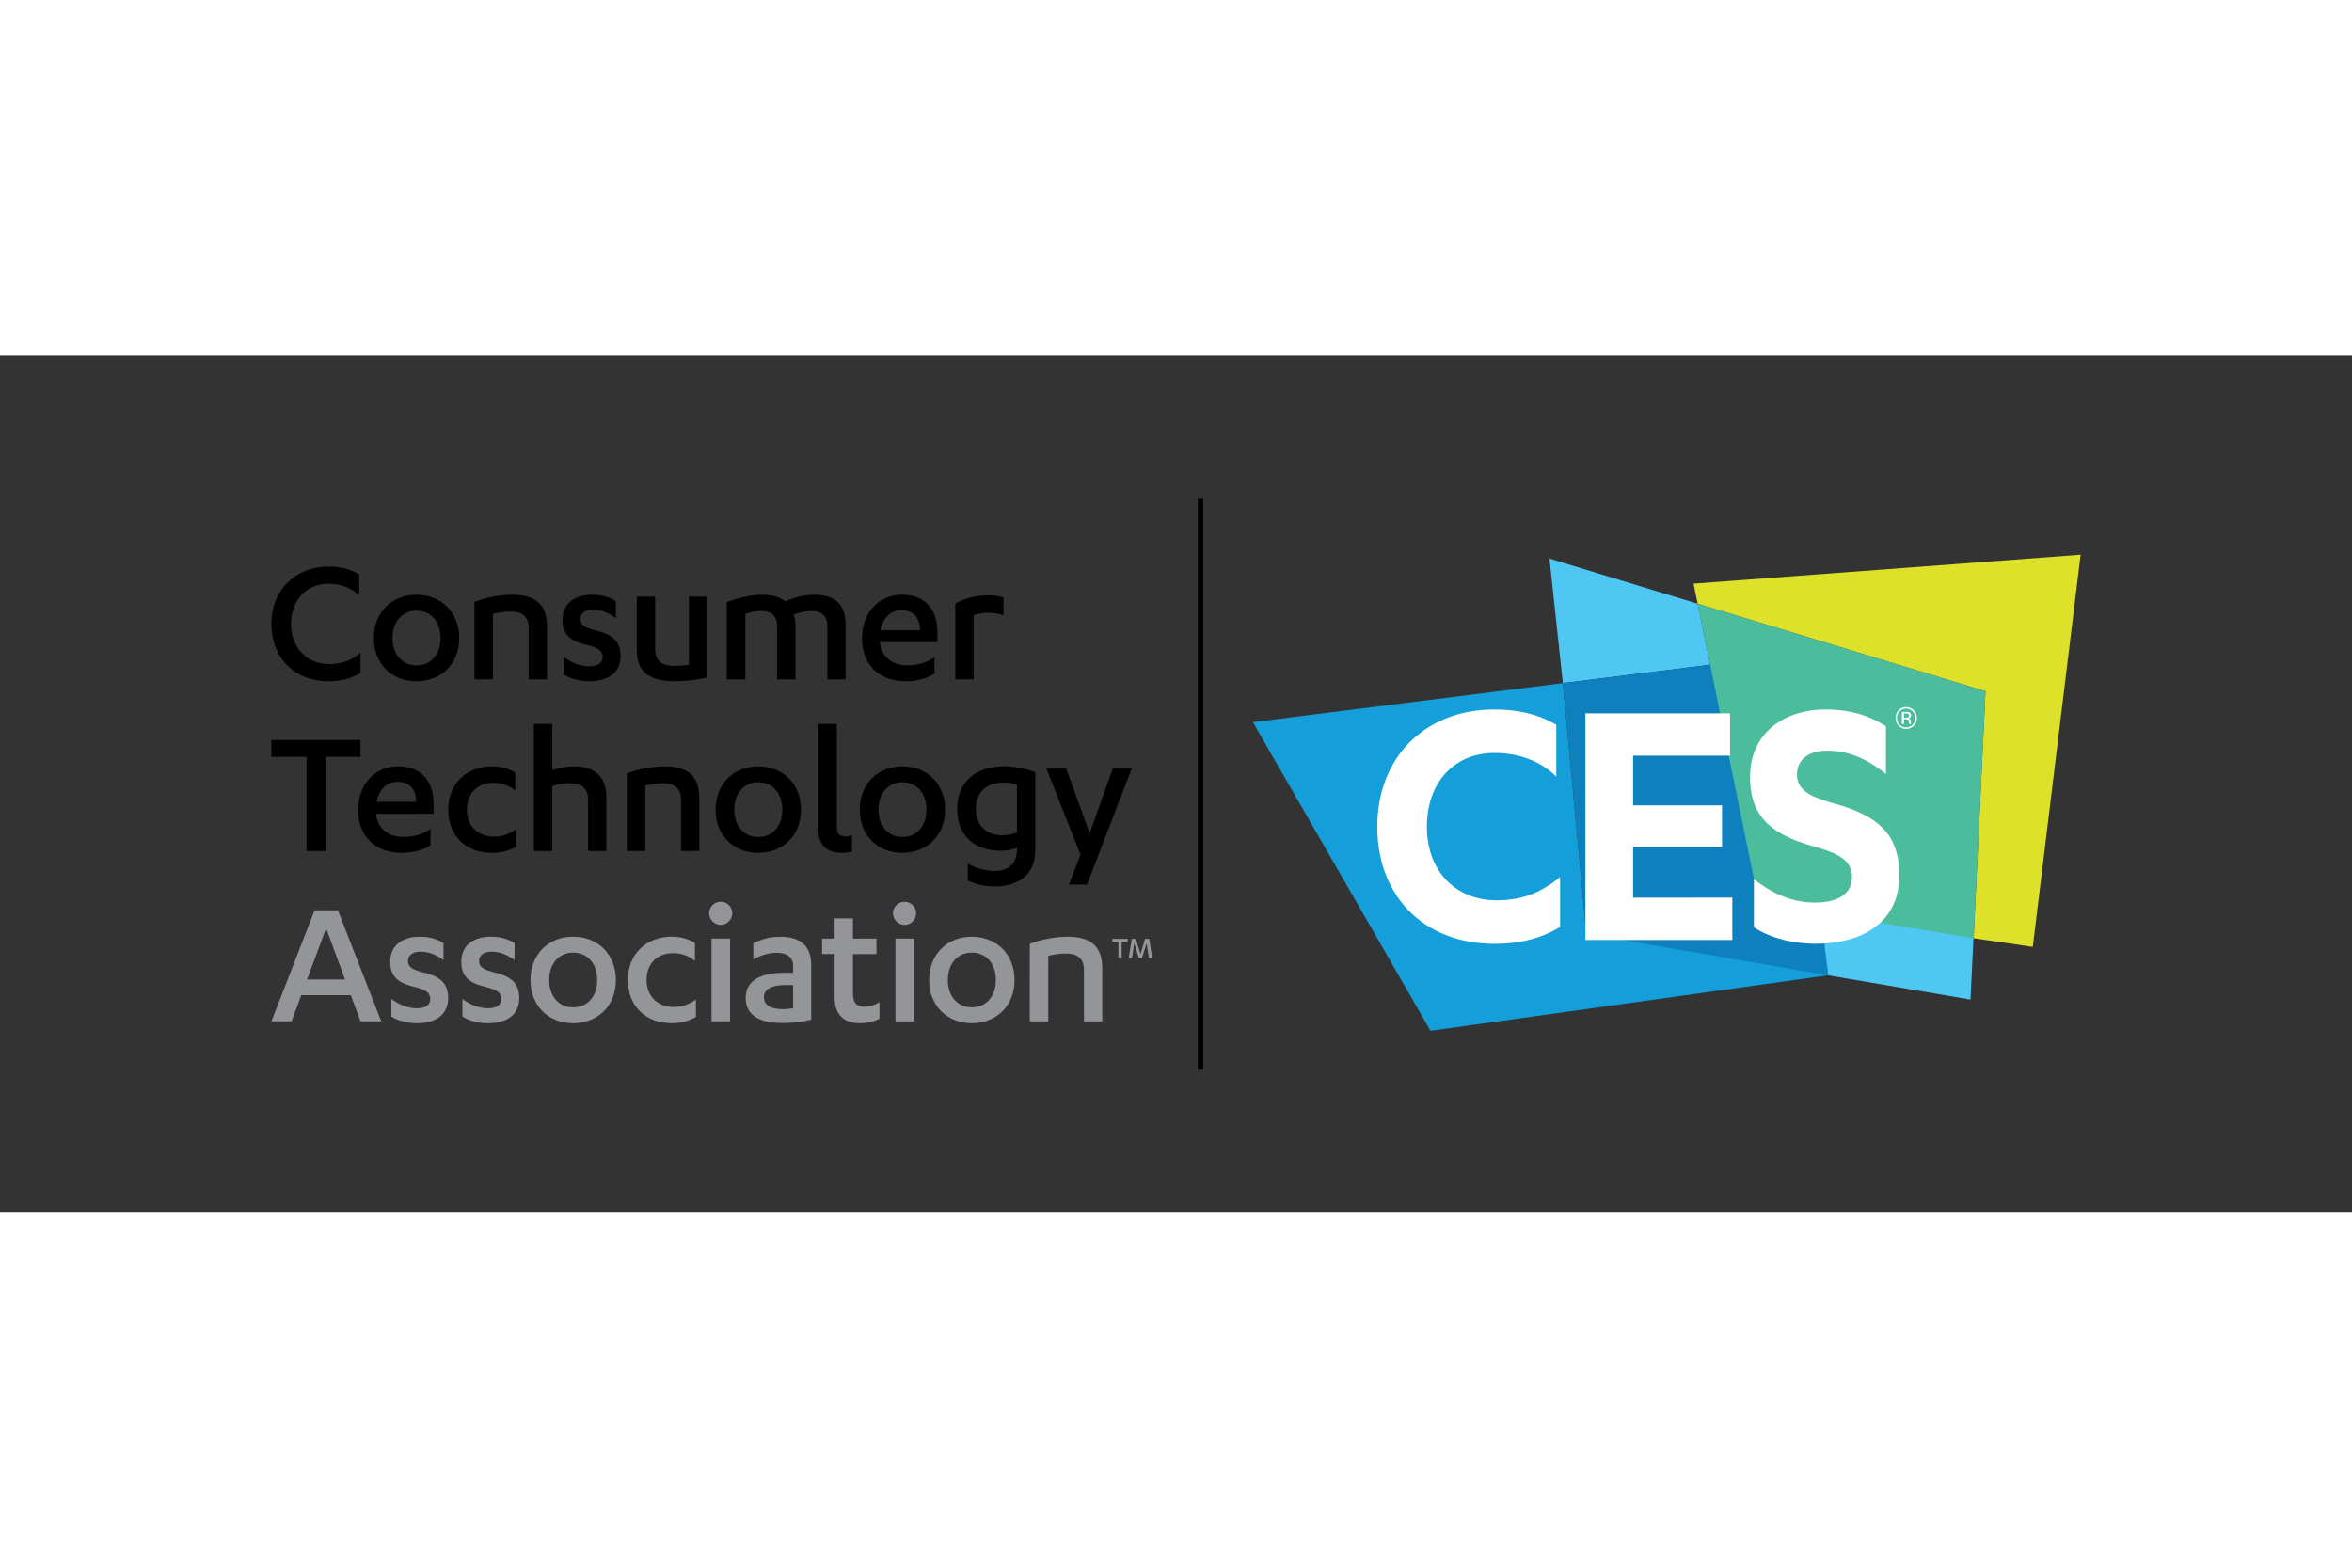
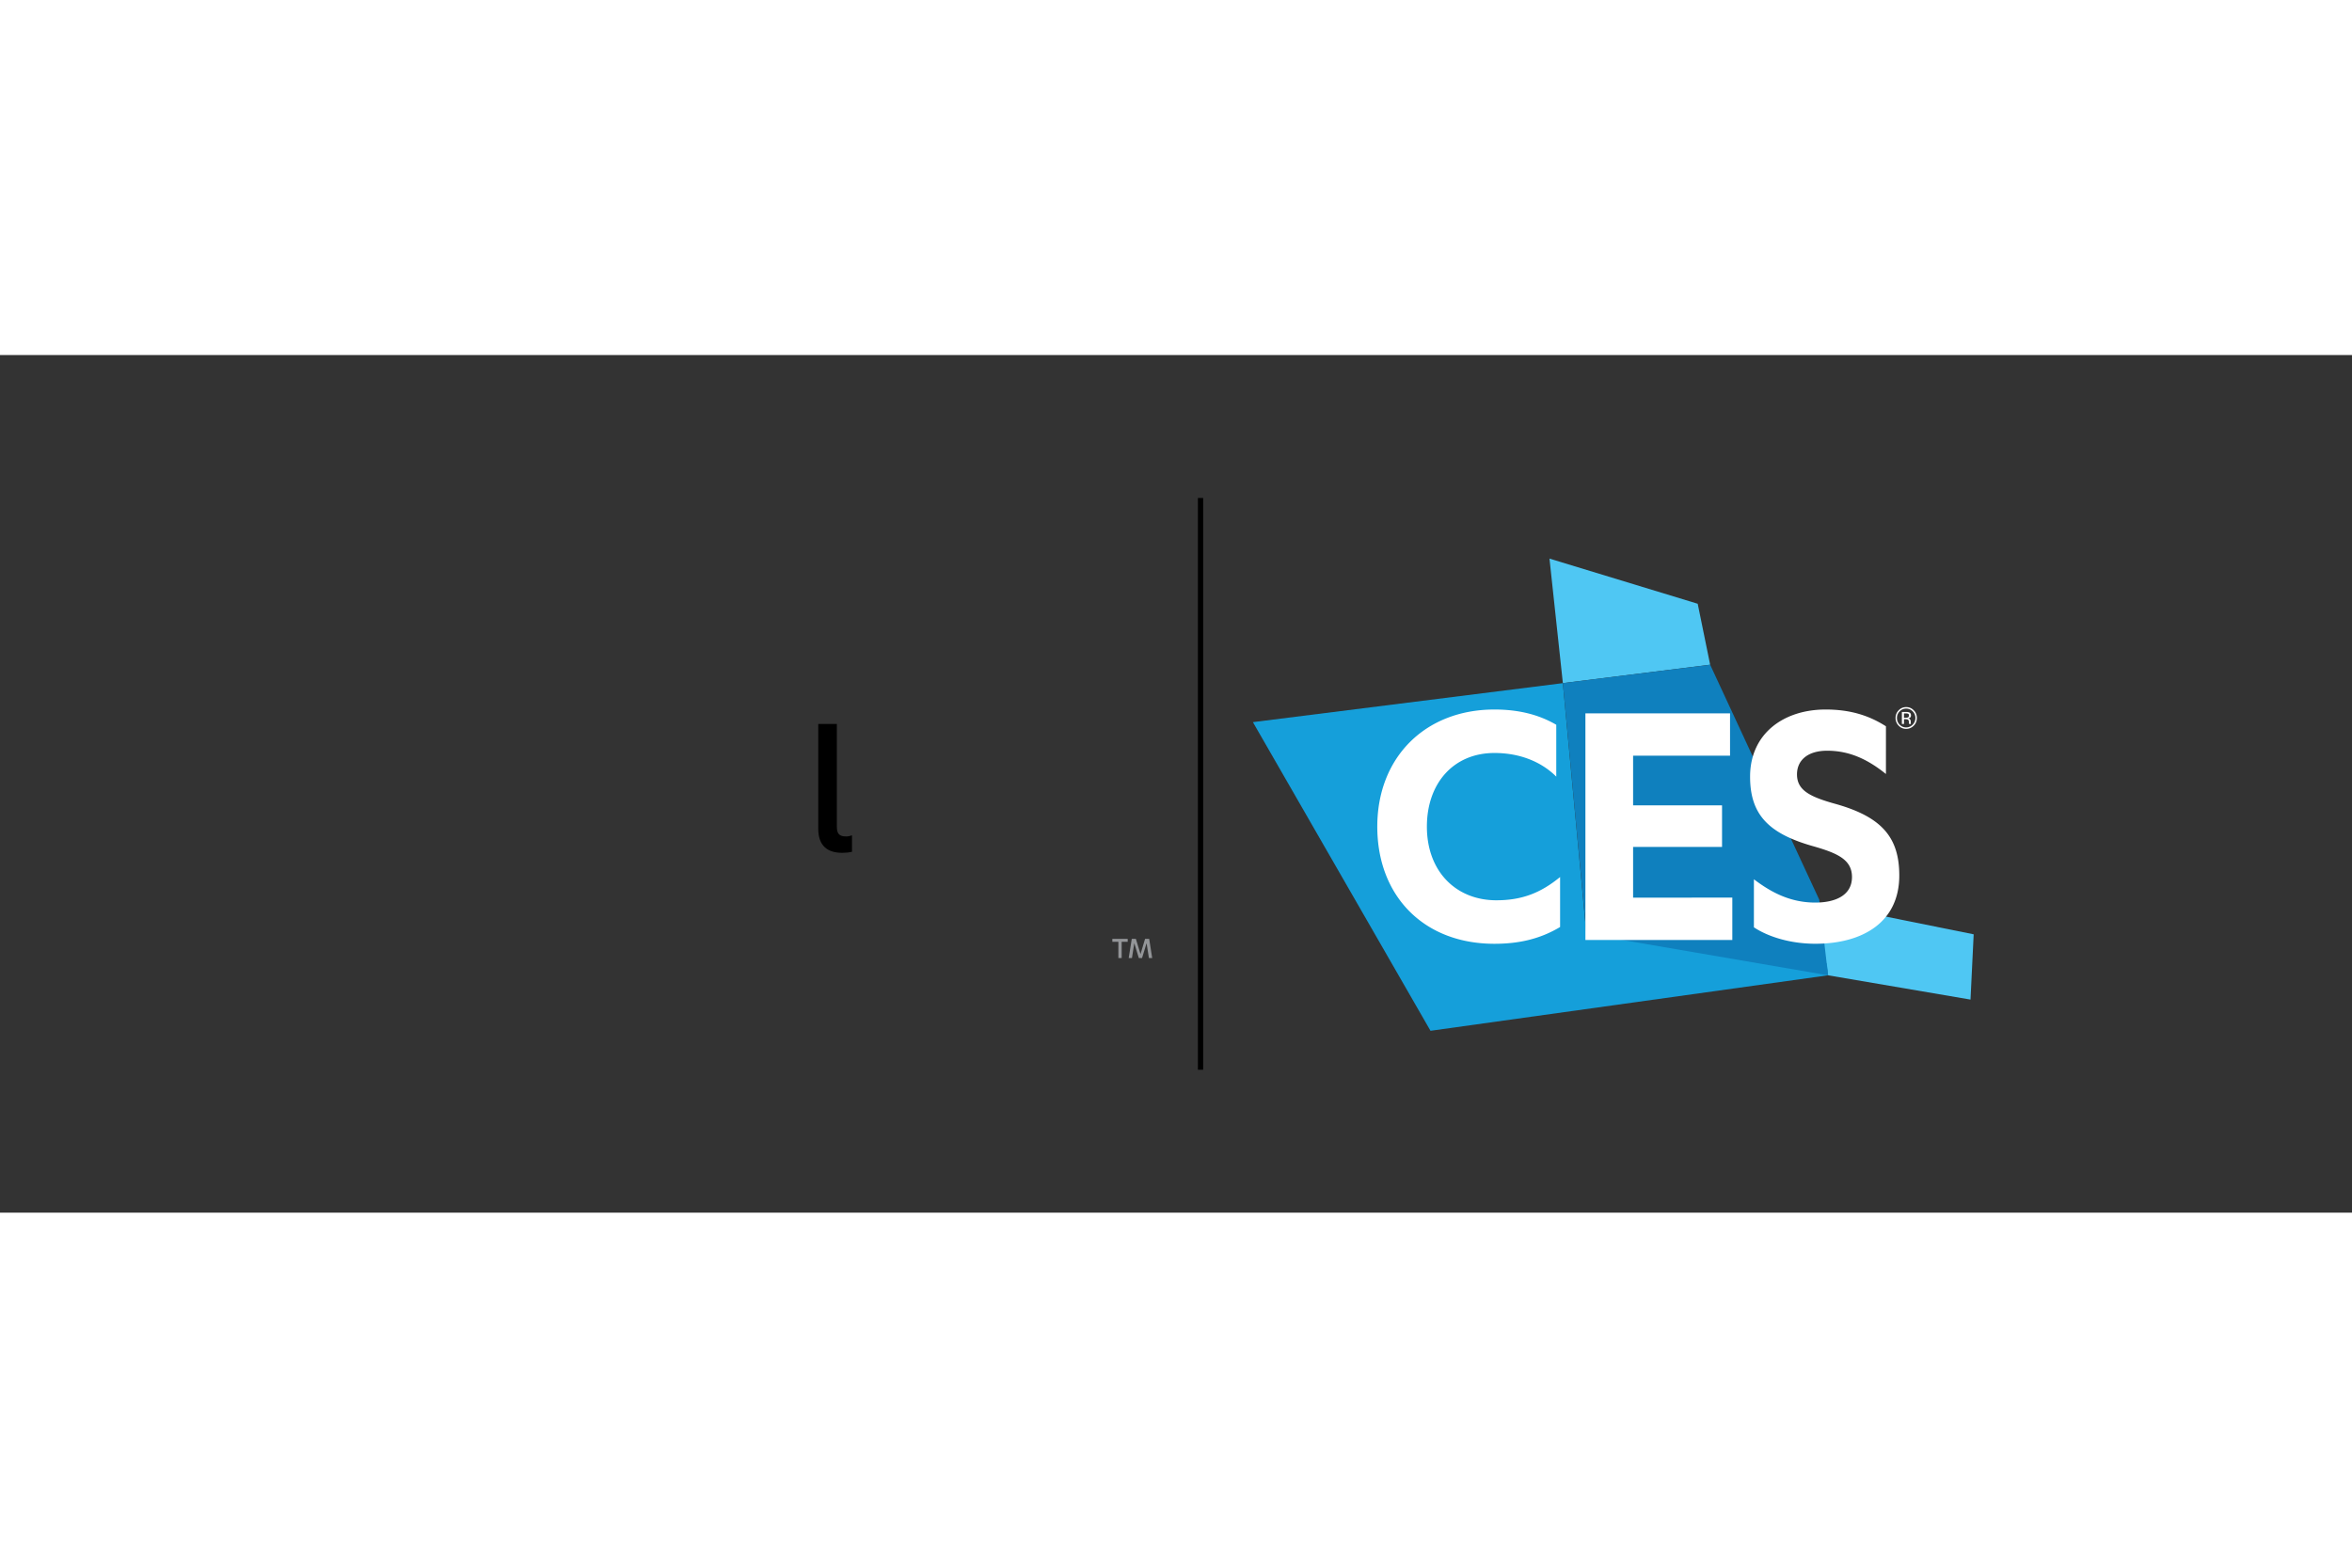
<svg xmlns="http://www.w3.org/2000/svg" height="800" width="1200" viewBox="-9.087 -4.787 78.756 28.723">
  <rect x="-9.087" y="-4.787" width="78.756" height="28.723" fill="#333333" stroke="none" />
  <path d="M47.76 3.543l.417 2.041-4.932.617-.448-4.17zM56.895 16.8l.106-2.186-5.257-1.06.382 2.433z" fill="#4fc7f3" />
  <path d="M38.813 17.845l13.312-1.858-.039-.392-8.054-.998-.788-8.395-10.378 1.306z" fill="#159fda" />
  <path d="M48.177 5.585l3.653 7.87.296 2.532-8.091-1.39-.79-8.396z" fill="#0f80be" />
-   <path d="M47.62 2.87l.14.673 9.636 2.931-.397 8.272 1.981.289 1.602-13.134z" fill="#dee129" />
-   <path d="M47.76 3.543l2.046 10.01 7.194 1.193.397-8.272z" fill="#4bbd9d" />
  <path d="M54.597 7.168v.401h.071V7.41h.053c.037 0 .062.005.076.013.025.015.036.045.036.092v.031l.003.017.001.005h.065l-.003-.006-.004-.021-.001-.03v-.029a.104.104 0 00-.021-.062c-.014-.021-.036-.035-.067-.039.024-.004.045-.011.058-.019.025-.017.038-.043.038-.079 0-.051-.02-.084-.061-.101-.023-.01-.059-.015-.108-.015h-.137m.238.121c0 .031-.013.052-.04.063-.015.006-.036.009-.065.009h-.062v-.145h.059c.038 0 .066.005.083.015.018.009.026.029.026.058m.264.079a.353.353 0 00-.105-.256c-.07-.071-.154-.107-.253-.107-.099 0-.182.036-.252.107a.356.356 0 00-.104.256.359.359 0 00.104.259.337.337 0 00.252.107c.098 0 .183-.036.253-.107.07-.071.105-.157.105-.259m-.359-.313c.086 0 .157.031.218.093a.305.305 0 01.091.222.309.309 0 01-.091.223.293.293 0 01-.218.093.291.291 0 01-.218-.093c-.06-.061-.09-.136-.09-.223 0-.087.03-.161.09-.222.061-.061.133-.093.218-.093m-11.716 2.279c-.486-.486-1.201-.792-2.07-.792-1.367 0-2.262 1.01-2.262 2.467 0 1.495.971 2.466 2.326 2.466.869 0 1.495-.255 2.134-.779v1.674c-.703.422-1.431.562-2.198.562-2.377 0-3.923-1.61-3.923-3.923 0-2.326 1.61-3.923 3.923-3.923.767 0 1.457.153 2.07.511zm5.895 4.051v1.419H44V7.213h4.843v1.419H45.597v1.662h2.978v1.393H45.597v1.7zm.723-.613c.575.435 1.214.78 2.057.78.652 0 1.227-.23 1.227-.856 0-.575-.473-.793-1.265-1.022-1.521-.422-2.147-1.061-2.147-2.339 0-1.444 1.125-2.249 2.53-2.249.857 0 1.482.218 2.019.562V9.245c-.601-.485-1.214-.78-1.968-.78-.652 0-1.01.32-1.01.792 0 .537.434.754 1.316.997 1.52.434 2.109 1.112 2.109 2.389 0 1.585-1.252 2.288-2.811 2.287-.831 0-1.572-.23-2.057-.55z" fill="#fff" />
-   <path d="M2.942 3.261c-.257-.243-.614-.388-1.027-.388-.732 0-1.257.538-1.257 1.345 0 .82.55 1.345 1.276 1.345.419 0 .757-.125 1.051-.382v.682c-.325.194-.688.276-1.07.276C.769 6.139 0 5.351 0 4.218c0-1.139.807-1.921 1.915-1.921.382 0 .726.081 1.027.263zm1.915.513c-.463 0-.801.357-.801.92 0 .557.338.913.801.913.476 0 .807-.357.807-.913 0-.563-.331-.92-.807-.92m0-.532c.832 0 1.433.588 1.433 1.452 0 .857-.601 1.446-1.433 1.446-.826 0-1.427-.589-1.427-1.446 0-.864.601-1.452 1.427-1.452m1.943.237c.388-.15.864-.237 1.27-.237.707 0 1.158.269 1.158 1.051v1.783h-.614V4.349c0-.4-.25-.544-.595-.544-.218 0-.437.031-.6.082v2.189H6.8zm2.988 1.846c.257.194.563.313.845.313.276 0 .457-.094.457-.313 0-.225-.162-.307-.519-.4-.575-.132-.82-.363-.82-.845 0-.563.426-.839.989-.839.313 0 .563.069.795.213v.569c-.244-.175-.481-.281-.776-.281-.269 0-.413.132-.413.313 0 .181.119.275.438.363.632.138.908.375.908.876 0 .582-.445.845-1.046.845-.325 0-.65-.087-.857-.225zm4.807.688c-.325.082-.751.126-1.076.126-.794 0-1.283-.257-1.283-1.033V3.305h.614V5.063c0 .413.25.563.657.563.138 0 .313-.013.475-.037V3.305h.613zm4.022-1.714c0-.369-.213-.513-.507-.513-.244 0-.488.062-.625.125.037.087.062.2.062.35v1.814h-.613V4.3c0-.369-.206-.513-.507-.513-.225 0-.4.043-.556.094v2.196h-.62V3.487c.382-.144.807-.244 1.202-.244.325 0 .582.082.75.219.282-.119.594-.219.97-.219.663 0 1.057.269 1.057 1.038v1.796h-.613zm3.105.131c-.013-.432-.225-.669-.626-.669-.356 0-.62.25-.701.669zm-1.345.4v.013c.038.495.463.763.895.763.381 0 .656-.088.932-.269v.544c-.25.175-.62.257-.977.257-.863 0-1.451-.551-1.451-1.426 0-.883.575-1.471 1.339-1.471.807 0 1.188.52 1.188 1.277v.312zM23.52 6.076h-.619V3.536c.3-.169.688-.275 1.082-.275.194 0 .344.019.532.069v.601c-.175-.069-.369-.087-.532-.087-.188 0-.338.037-.463.087zM1.815 11.823h-.639V8.67H0v-.563h2.984v.563H1.815zM4.851 10.177c-.013-.431-.225-.669-.625-.669-.357 0-.62.25-.701.669zm-1.345.401v.013c.037.494.463.763.894.763.382 0 .658-.088.932-.269v.544c-.25.176-.619.256-.976.256-.864 0-1.452-.55-1.452-1.427 0-.882.575-1.47 1.338-1.47.807 0 1.19.519 1.19 1.276v.313zm4.661-.782c-.232-.182-.475-.256-.732-.256-.501 0-.888.319-.888.901 0 .551.375.901.914.901.275 0 .513-.087.738-.25v.588c-.256.144-.526.206-.82.206-.845 0-1.458-.556-1.458-1.445 0-.895.644-1.451 1.458-1.451.307 0 .544.069.788.206zm.621-2.227h.619v1.551c.157-.062.432-.131.726-.131.626 0 1.083.275 1.083 1.051v1.783h-.613v-1.727c0-.4-.251-.544-.595-.544-.219 0-.438.037-.601.093v2.178h-.619zm3.113 1.658c.388-.15.863-.237 1.27-.237.707 0 1.158.269 1.158 1.051v1.783h-.613v-1.727c0-.4-.25-.544-.595-.544-.219 0-.438.031-.601.081v2.19h-.619zm4.4.294c-.463 0-.8.357-.8.92 0 .557.338.914.8.914.476 0 .807-.357.807-.914 0-.563-.331-.92-.807-.92m0-.531c.832-0 1.433.587 1.433 1.451 0 .858-.601 1.445-1.433 1.445-.826 0-1.426-.587-1.426-1.445 0-.863.6-1.451 1.426-1.451m4.826.531c-.463 0-.8.357-.8.92 0 .557.338.914.8.914.476 0 .808-.357.808-.914 0-.563-.332-.92-.808-.92m0-.532c.833 0 1.433.588 1.433 1.451 0 .858-.601 1.445-1.433 1.445-.826 0-1.426-.587-1.426-1.445 0-.864.601-1.451 1.426-1.451m3.837.613c-.118-.044-.269-.069-.432-.069-.588 0-.944.313-.944.882 0 .544.35.883.895.883.194 0 .331-.038.481-.094zm0 2.108c-.093.056-.319.106-.531.106-.863 0-1.47-.482-1.47-1.402 0-.888.607-1.426 1.57-1.426.382 0 .769.087 1.046.2v2.622c0 .907-.713 1.201-1.345 1.201-.338 0-.658-.075-.914-.194v-.569c.3.162.589.244.914.244.394 0 .731-.2.731-.72zm2.436-.476l.776-2.183h.638l-1.502 3.898h-.607l.388-1.001-1.145-2.897h.663z" />
-   <path d="M1.833 14.412l-.638 1.714h1.271zm-.832 2.24l-.325.876H.001l1.445-3.717h.782l1.451 3.717h-.695l-.325-.876zm3.017.126c.257.194.563.313.845.313.276 0 .457-.094.457-.313 0-.225-.163-.307-.52-.401-.575-.132-.82-.363-.82-.845 0-.563.425-.838.988-.838.313 0 .564.07.795.213v.57c-.243-.176-.481-.282-.776-.282-.269 0-.413.132-.413.313 0 .182.119.276.438.363.632.138.908.376.908.876 0 .582-.444.845-1.045.845-.325 0-.65-.088-.857-.225zm2.379 0c.257.194.563.313.845.313.276 0 .457-.094.457-.313 0-.225-.162-.307-.519-.401-.575-.131-.82-.362-.82-.845 0-.563.425-.838.988-.838.313 0 .563.07.795.213v.57c-.244-.176-.482-.282-.776-.282-.269 0-.413.132-.413.313 0 .181.119.276.438.363.632.138.908.376.908.876 0 .582-.445.845-1.045.845-.325 0-.651-.088-.857-.225zm3.706-1.552c-.463 0-.801.357-.801.92 0 .557.338.913.801.913.475 0 .807-.356.807-.913 0-.563-.332-.92-.807-.92m0-.532c.832 0 1.433.589 1.433 1.452 0 .857-.601 1.445-1.433 1.445-.826 0-1.427-.588-1.427-1.445 0-.864.601-1.452 1.427-1.452m4.081.807c-.231-.181-.475-.257-.732-.257-.501 0-.888.319-.888.901 0 .55.375.901.913.901.276 0 .513-.087.738-.25v.588c-.257.144-.526.206-.82.206-.845 0-1.458-.557-1.458-1.445 0-.895.645-1.452 1.458-1.452.307 0 .544.069.788.207zm1.174 2.027h-.62v-2.772h.62zm-.7-3.623c0-.213.181-.382.388-.382.206 0 .388.169.388.382 0 .218-.182.394-.388.394-.207 0-.388-.176-.388-.394m2.812 2.409h-.263c-.432 0-.714.125-.714.406 0 .288.263.401.639.401.094 0 .225-.012.338-.031zm0-.644c0-.3-.225-.438-.532-.438-.319 0-.569.094-.801.226v-.538c.244-.137.557-.225.901-.225.607 0 1.038.25 1.038.944v1.833c-.262.069-.637.113-.951.113-.719 0-1.244-.218-1.244-.844 0-.563.481-.838 1.282-.838h.307zm.971-.913h.419v-.675h.613v.675h.788v.519h-.788v1.32c0 .332.144.445.382.445.182 0 .338-.057.507-.157v.556c-.182.094-.407.151-.669.151-.451 0-.833-.226-.833-.858v-1.458h-.419zm3.074 2.772h-.619v-2.772h.619zm-.701-3.623c0-.213.181-.382.388-.382.207 0 .388.169.388.382 0 .218-.182.394-.388.394-.206 0-.388-.176-.388-.394m2.638 1.32c-.463 0-.801.357-.801.92 0 .557.338.913.801.913.476 0 .807-.357.807-.913 0-.563-.331-.92-.807-.92m0-.531c.832 0 1.433.588 1.433 1.451 0 .857-.601 1.445-1.433 1.445-.826 0-1.427-.588-1.427-1.445 0-.863.601-1.451 1.427-1.451m1.943.237c.388-.15.863-.238 1.27-.238.707 0 1.157.269 1.157 1.051v1.784h-.613v-1.727c0-.401-.251-.545-.595-.545-.219 0-.438.031-.601.082v2.19h-.619z" fill="#939598" />
  <path d="M19.118 11.885c.116 0 .226-.012.324-.036v-.55c-.068.024-.128.037-.202.037-.208 0-.305-.079-.305-.318V7.568h-.623v3.505c0 .605.336.812.806.812m12.083 7.264h-.177V0h.177z" />
  <path d="M28.472 15.408h-.11v-.544h-.203v-.097h.515v.097h-.202zm.574 0l-.152-.497-.078.497h-.109l.103-.641h.137l.156.508.152-.508h.138l.101.641h-.11l-.078-.497-.152.497z" fill="#939598" />
</svg>